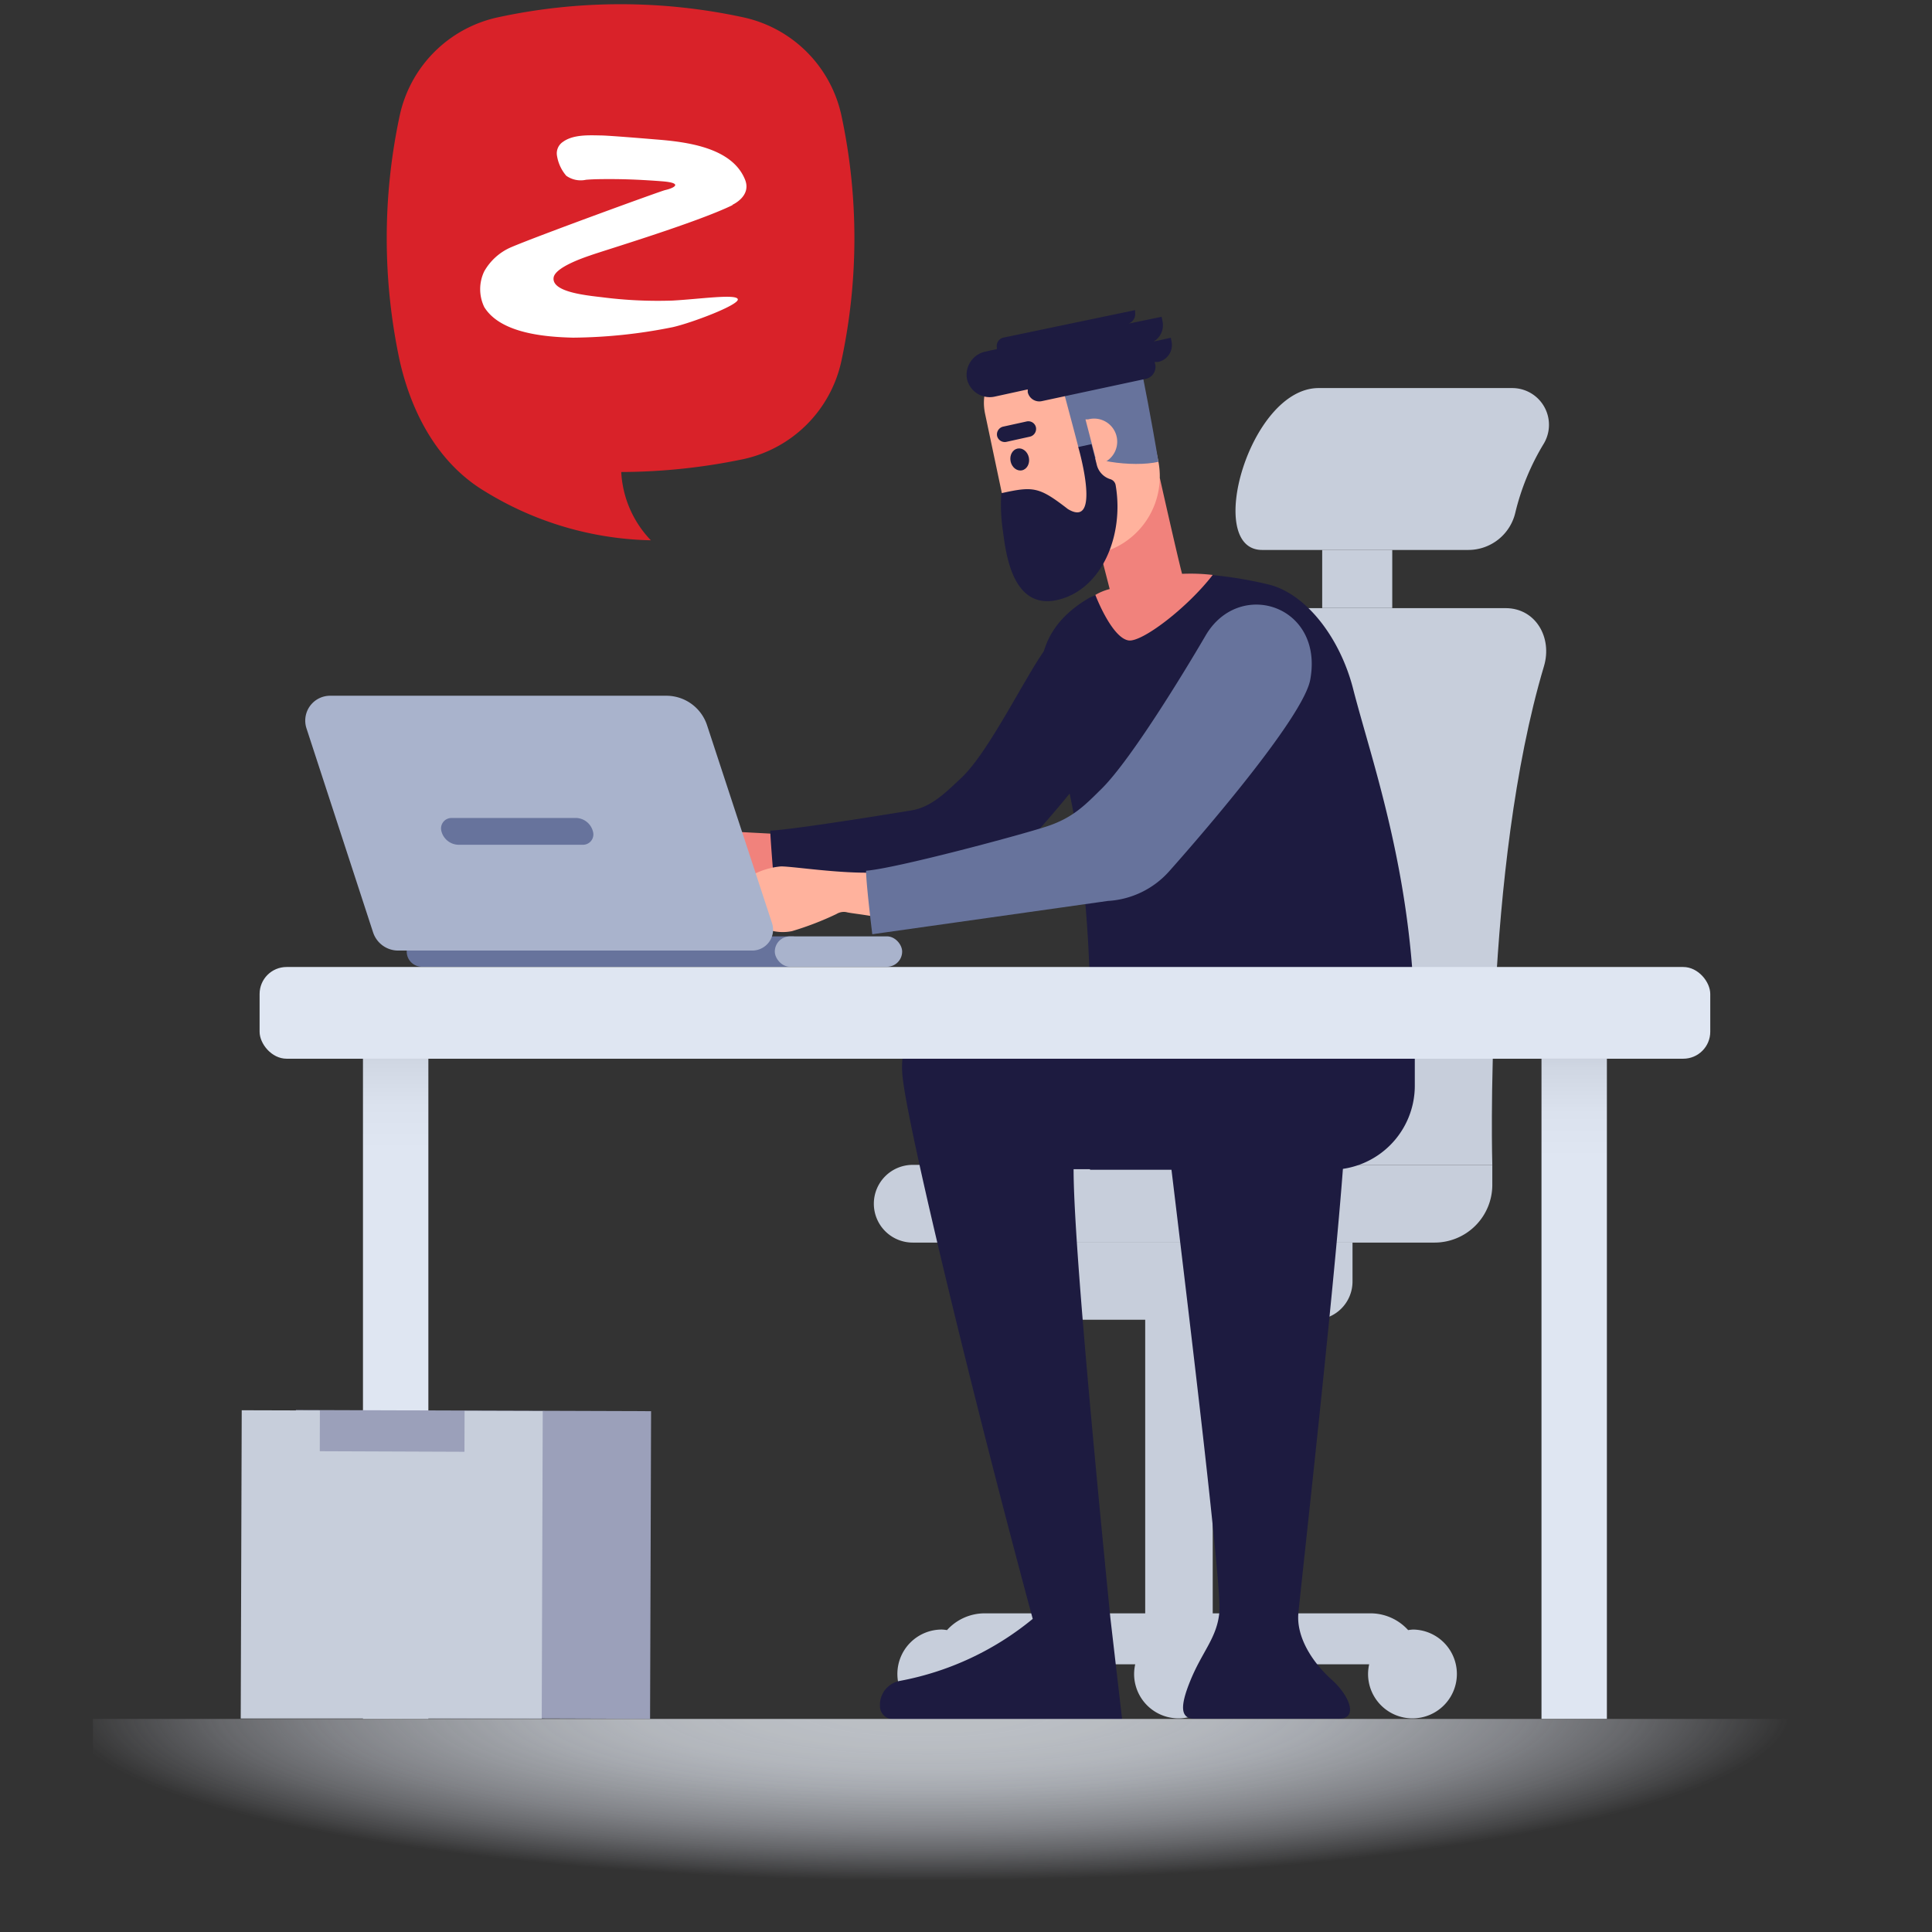
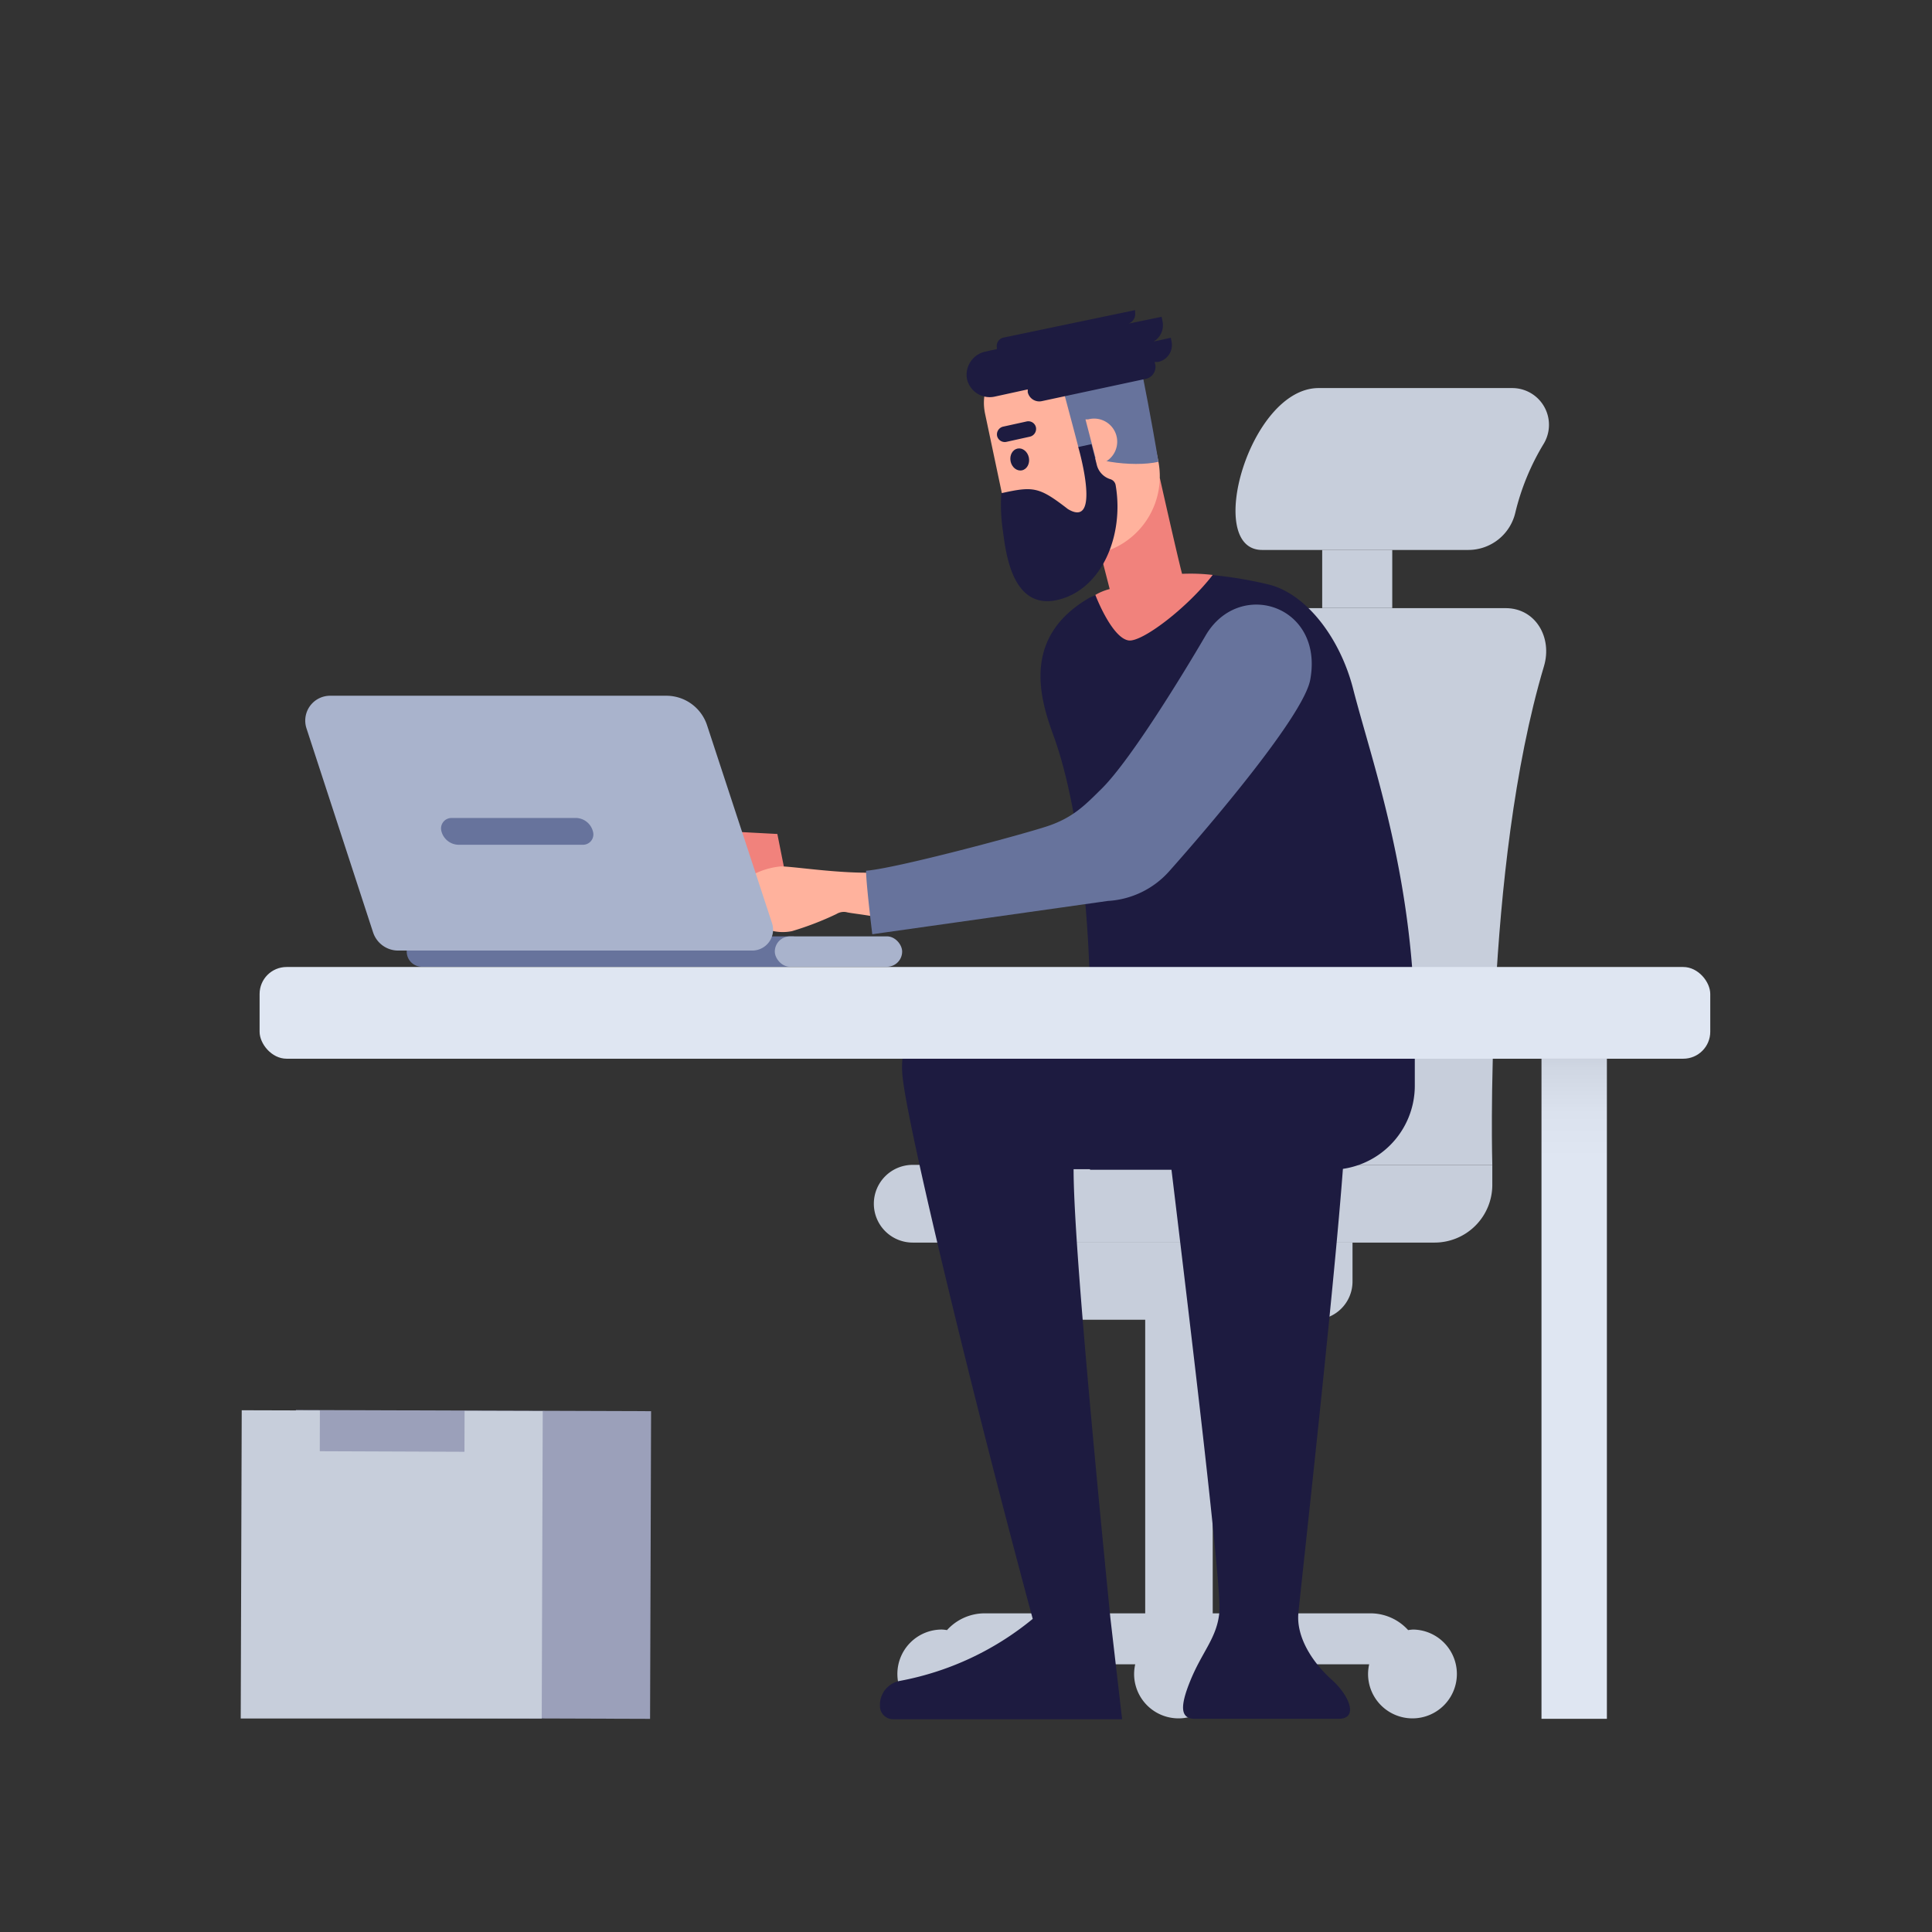
<svg xmlns="http://www.w3.org/2000/svg" xmlns:xlink="http://www.w3.org/1999/xlink" viewBox="0 0 174 174.02">
  <rect x="0" y="0" width="174" height="174.02" fill="#333333" stroke="none" />
  <defs>
    <style>.cls-1{isolation:isolate;}.cls-2{fill:#c7cedb;}.cls-3{fill:#f1827c;}.cls-4{fill:#1d1b40;}.cls-5{fill:#ffb29d;}.cls-6{fill:#67739c;}.cls-7{opacity:0.8;mix-blend-mode:multiply;}.cls-8{fill:url(#Nepojmenovaný_přechod_7);}.cls-9{fill:#dfe6f2;}.cls-10{fill:url(#Nepojmenovaný_přechod_13);}.cls-11{fill:url(#Nepojmenovaný_přechod_13-2);}.cls-12{fill:#d92229;fill-rule:evenodd;}.cls-13{fill:#fff;}.cls-14{fill:#a9b3cc;}.cls-15{fill:#9ba0ba;}.cls-16{fill:none;}</style>
    <radialGradient id="Nepojmenovaný_přechod_7" cx="91.12" cy="154.55" r="92.97" gradientTransform="translate(4.26 127.93) scale(0.87 0.17)" gradientUnits="userSpaceOnUse">
      <stop offset="0.11" stop-color="#dde2e9" />
      <stop offset="0.21" stop-color="#dde2e9" stop-opacity="0.98" />
      <stop offset="0.33" stop-color="#dee3eb" stop-opacity="0.93" />
      <stop offset="0.44" stop-color="#dfe4ed" stop-opacity="0.84" />
      <stop offset="0.55" stop-color="#e1e6ef" stop-opacity="0.71" />
      <stop offset="0.67" stop-color="#e4e8f3" stop-opacity="0.55" />
      <stop offset="0.79" stop-color="#e7ebf7" stop-opacity="0.35" />
      <stop offset="0.91" stop-color="#eaeefd" stop-opacity="0.11" />
      <stop offset="0.96" stop-color="#ecefff" stop-opacity="0" />
    </radialGradient>
    <linearGradient id="Nepojmenovaný_přechod_13" x1="1132.44" y1="94.38" x2="1132.44" y2="112.88" gradientTransform="matrix(1, 0, 0, -1, -990.66, 250.15)" gradientUnits="userSpaceOnUse">
      <stop offset="0" stop-color="#c7cedb" />
      <stop offset="0.1" stop-color="#d0d7e3" />
      <stop offset="0.32" stop-color="#dbe2ee" />
      <stop offset="0.54" stop-color="#dfe6f2" />
    </linearGradient>
    <linearGradient id="Nepojmenovaný_přechod_13-2" x1="35.63" y1="93.84" x2="35.63" y2="111.92" gradientTransform="translate(71.26 250.15) rotate(180)" xlink:href="#Nepojmenovaný_přechod_13" />
  </defs>
  <title>Doporuceni_Zbozi</title>
  <g class="cls-1">
    <g id="Vrstva_2" data-name="Vrstva 2">
      <g id="illu">
        <path class="cls-2" d="M82.22,104.91H134.4a0,0,0,0,1,0,0v1.8a5.2,5.2,0,0,1-5.2,5.2h-47a3.5,3.5,0,0,1-3.5-3.5v0a3.5,3.5,0,0,1,3.5-3.5Z" />
        <path class="cls-2" d="M109.29,54.77H135.6c2.7,0,4.23,2.65,3.45,5.24-5.43,18.22-4.65,44.9-4.65,44.9H97.64S97.89,73.5,103.86,58C104.68,55.88,107,54.77,109.29,54.77Z" />
        <path class="cls-2" d="M127.29,146.76a3.75,3.75,0,0,0-.47.05,4.58,4.58,0,0,0-3.39-1.51H109.22V118.86h9.15a3.44,3.44,0,0,0,3.44-3.44v-3.51H90.55v3.51A3.44,3.44,0,0,0,94,118.86h9.14V145.3H88.68a4.58,4.58,0,0,0-3.39,1.51,3.75,3.75,0,0,0-.47-.05,4,4,0,1,0,4,4,4.14,4.14,0,0,0-.1-.87h13.52a4.14,4.14,0,0,0-.1.87,4,4,0,1,0,8,0,4.14,4.14,0,0,0-.1-.87h13.27a4.14,4.14,0,0,0-.1.87,4,4,0,1,0,4-4Z" />
        <path class="cls-2" d="M136.48,46.14a4.35,4.35,0,0,1-4.23,3.39H113.67c-5.24,0-1.14-14.58,5.09-14.58h17.4a3.31,3.31,0,0,1,2.88,5A21.72,21.72,0,0,0,136.48,46.14Z" />
        <rect class="cls-2" x="119.08" y="49.53" width="6.31" height="5.23" />
        <path class="cls-3" d="M55.68,81.8a11,11,0,0,1,3.16-5.12,6.36,6.36,0,0,1,3.62-1.79,27.35,27.35,0,0,1,3.39,0h0l4.16.22.72,3.61-2.16.18h0a2.39,2.39,0,0,1-.54.35A21.77,21.77,0,0,1,63.84,81c-2,.44-2.6.09-3-.43-.43.22-1.33.59-1.84.17a1.62,1.62,0,0,1-.42-1.2A8.59,8.59,0,0,0,57,81.78C56.51,82.79,55.37,82.65,55.68,81.8Z" />
-         <path class="cls-4" d="M101.94,63c-.84,2.84-6.13,9.36-9.83,13.32A7.28,7.28,0,0,1,87,78.58L69.76,80.09s-.36-4.21-.39-5.28C71.79,74.69,82,73,82,73c1.91-.28,3.25-1.71,4.64-3,2.44-2.36,5.53-8.73,7.4-11.39C96.61,55,103.18,58.83,101.94,63Z" />
        <path class="cls-4" d="M94.89,66.28c-1.16-3.19-3-8.85,3.24-12.45a25.54,25.54,0,0,1,9.09-2.16,34.74,34.74,0,0,1,6.85.93c3.43.72,6.58,4.72,7.79,9.42,1.73,6.76,5.69,17.53,5.56,31.93H98.2C98.32,81.62,96.9,71.78,94.89,66.28Z" />
        <path class="cls-3" d="M98.65,53.58c.57,1.45,1.8,3.93,3,4.1s5.26-2.91,7.57-5.9a17.12,17.12,0,0,0-2.76-.1c-.39-1.45-2-8.62-2-8.62l-6,4.28s1,3.82,1.48,5.71A5,5,0,0,0,98.65,53.58Z" />
        <path class="cls-5" d="M94.77,31.23c3.34-.73,7.21-.73,8,3l1.56,7.35a7.12,7.12,0,0,1-5.59,8.31l-2.21.48a4.8,4.8,0,0,1-5.8-3.59l-2-9.46C87.92,33.58,91.44,32,94.77,31.23Z" />
        <path class="cls-6" d="M94.65,30.71c4.19-.91,7.47-.58,8.27,3.17,0,0,.77,3.83,1.41,7.71-2.24.53-6.9-.07-7.22-1.36S95.08,32.73,94.65,30.71Z" />
        <ellipse class="cls-4" cx="91.84" cy="41.37" rx="0.84" ry="1" transform="translate(-6.24 18.43) rotate(-11.08)" />
        <path class="cls-4" d="M90.66,39.79l2.08-.46a.72.72,0,0,0,.56-.84h0a.7.7,0,0,0-.85-.53l-2.09.46a.72.72,0,0,0-.56.84h0A.71.71,0,0,0,90.66,39.79Z" />
        <path class="cls-4" d="M98.3,40l-1.19.26c.56,2,1.7,7.17-.93,5.59-2.59-2-3.09-2.08-6-1.43a16.16,16.16,0,0,0,.13,3.31c.25,1.72.73,7.27,4.94,6.3,4-.93,6-5.83,5.23-10.32a.68.68,0,0,0-.47-.55,1.8,1.8,0,0,1-1.23-1.29C98.61,41.16,98.3,40,98.3,40Z" />
        <path class="cls-5" d="M98.82,41.84A2.08,2.08,0,1,0,98,37.77l-.24,0Z" />
        <path class="cls-4" d="M87.09,34.14a2.1,2.1,0,0,0,2.54,1.57l2.93-.64,0,.25a1.07,1.07,0,0,0,1.3.8l9.33-2a1.1,1.1,0,0,0,.86-1.27l-.06-.25.3,0a1.56,1.56,0,0,0,1.23-1.81l-.08-.37-1.54.34a1.71,1.71,0,0,0,.8-1.82l-.08-.41-3,.62a.92.92,0,0,0,.61-1l0-.22L90.4,30.4a.78.78,0,0,0-.62.91l0,.13-1,.22A2.13,2.13,0,0,0,87.09,34.14Z" />
        <path class="cls-4" d="M119.93,151.27c-1.77-1.59-3.17-3.83-3-5.94.4-4.05,4.26-38.45,4.26-44.69,0-7.43-3.42-9.76-7.34-10.26C110.67,90,107.94,92,104.69,95c-9.44,0-11-4.33-17.21-4.33-3.64,0-6.57,1.85-6.21,6.13s6.26,28.69,11.74,49a26.46,26.46,0,0,1-11.94,5.58,2.19,2.19,0,0,0-1.82,2.1h0v0h0v.19a1.19,1.19,0,0,0,1.21,1.17h20.6L100,145.69c-2.07-20.87-3.31-35.28-3.31-40.39h8.81c1.81,15,4.53,37.55,4.32,39.89s-1.56,3.54-2.65,6.26c-.89,2.21-.89,3.35.44,3.35h12.93C122.36,154.81,121.58,152.75,119.93,151.27Z" />
        <path class="cls-4" d="M98.17,94h29.25a0,0,0,0,1,0,0v3.78a7.57,7.57,0,0,1-7.57,7.57H98.17a0,0,0,0,1,0,0V94A0,0,0,0,1,98.17,94Z" />
        <path class="cls-5" d="M78.91,78.58c-3.23.13-7.44-.55-8.57-.55a6.66,6.66,0,0,0-3.72,1.55,10.84,10.84,0,0,0-3.48,4.71c-.35.8.77,1,1.29,0A9.89,9.89,0,0,1,66.36,82c-.68.79-1.52,2.26-1.22,2.52.48.42,1.8-.87,2.85-1.64-.33.58-.73,1.18-.18,1.57.32.23.92-.54,1.25-.76a4.19,4.19,0,0,0,2.27.17,27.33,27.33,0,0,0,4-1.54,1.26,1.26,0,0,1,.9-.17c.38.11,2.06.26,3,.52C79.09,81,79,79.15,78.91,78.58Z" />
        <path class="cls-6" d="M118,61.23c-.6,3.18-8.76,12.81-12.71,17.25a8,8,0,0,1-5.51,2.66l-21.22,3S78,79.59,78,78.42c2.66-.2,13.9-3.21,16.3-4s3.51-2,5-3.47c2.61-2.65,7.22-10.19,9.26-13.68C111.57,52.05,119.26,54.49,118,61.23Z" />
        <g class="cls-7">
-           <rect class="cls-8" x="8.37" y="154.81" width="157.27" height="19.21" />
-         </g>
+           </g>
        <rect class="cls-9" x="23.38" y="87.09" width="130.65" height="8.26" rx="2.43" />
        <rect class="cls-10" x="138.83" y="95.35" width="5.89" height="59.46" transform="translate(283.55 250.15) rotate(-180)" />
-         <rect class="cls-11" x="32.68" y="95.35" width="5.89" height="59.46" transform="translate(71.26 250.15) rotate(-180)" />
-         <path class="cls-12" d="M36,10.4a11.54,11.54,0,0,1,8.84-8.84,52.33,52.33,0,0,1,22.1,0,11.54,11.54,0,0,1,8.84,8.84,52.77,52.77,0,0,1,0,22.1A11.54,11.54,0,0,1,67,41.34a54.56,54.56,0,0,1-11.05,1.17,9.58,9.58,0,0,0,2.67,6.15,29.64,29.64,0,0,1-14.92-4.39C39.29,41.64,37,36.93,36,32.5a52.77,52.77,0,0,1,0-22.1Z" />
-         <path class="cls-13" d="M66,18.46C62.76,20.05,54.3,22.59,53.17,23c-.74.25-3.18,1.1-3.31,2-.18,1.26,2.69,1.58,4.36,1.77a39.32,39.32,0,0,0,6.35.3c2.42-.13,5.81-.63,5.88-.11s-4.13,2.11-5.84,2.5a46.85,46.85,0,0,1-9,.95c-2.5-.06-6.54-.38-8-2.76a3.72,3.72,0,0,1,0-3.21A5.1,5.1,0,0,1,46,22.28c2.45-1.05,13.56-5.09,13.9-5.16.74-.16,1.72-.63-.24-.79-1.55-.12-3.1-.2-4.65-.2-.74,0-1.49,0-2.23.06A2.24,2.24,0,0,1,51,15.83a3.63,3.63,0,0,1-.83-1.77,1.24,1.24,0,0,1,.54-1.29c.92-.67,2.36-.59,3.44-.57.57,0,3.86.27,4.93.36,2.83.22,6.82.74,8,3.57.67,1.55-1.15,2.33-1.15,2.33Z" />
        <path class="cls-6" d="M38,84.33h33.5a0,0,0,0,1,0,0v2.74a0,0,0,0,1,0,0H38a1.37,1.37,0,0,1-1.37-1.37v0A1.37,1.37,0,0,1,38,84.33Z" />
        <rect class="cls-14" x="69.78" y="84.33" width="11.47" height="2.74" rx="1.37" />
        <path class="cls-14" d="M60,62.66H29.73a2.24,2.24,0,0,0-2.13,2.93l6,18.38a2.38,2.38,0,0,0,2.27,1.64H67.73a1.88,1.88,0,0,0,1.8-2.47L63.68,65.32A3.86,3.86,0,0,0,60,62.66Z" />
        <path class="cls-6" d="M52.47,76.08H41.25a1.62,1.62,0,0,1-1.49-1.2h0a.94.94,0,0,1,.93-1.21H51.92a1.61,1.61,0,0,1,1.48,1.21h0A.93.93,0,0,1,52.47,76.08Z" />
        <rect class="cls-15" x="26.61" y="127.04" width="31.99" height="27.71" transform="translate(0.46 -0.14) rotate(0.19)" />
        <polygon class="cls-2" points="41.84 127.07 41.83 130.75 28.8 130.7 28.81 127.03 21.77 127.01 21.68 154.77 48.79 154.77 48.88 127.09 41.84 127.07" />
        <rect class="cls-16" width="174" height="174" />
      </g>
    </g>
  </g>
</svg>